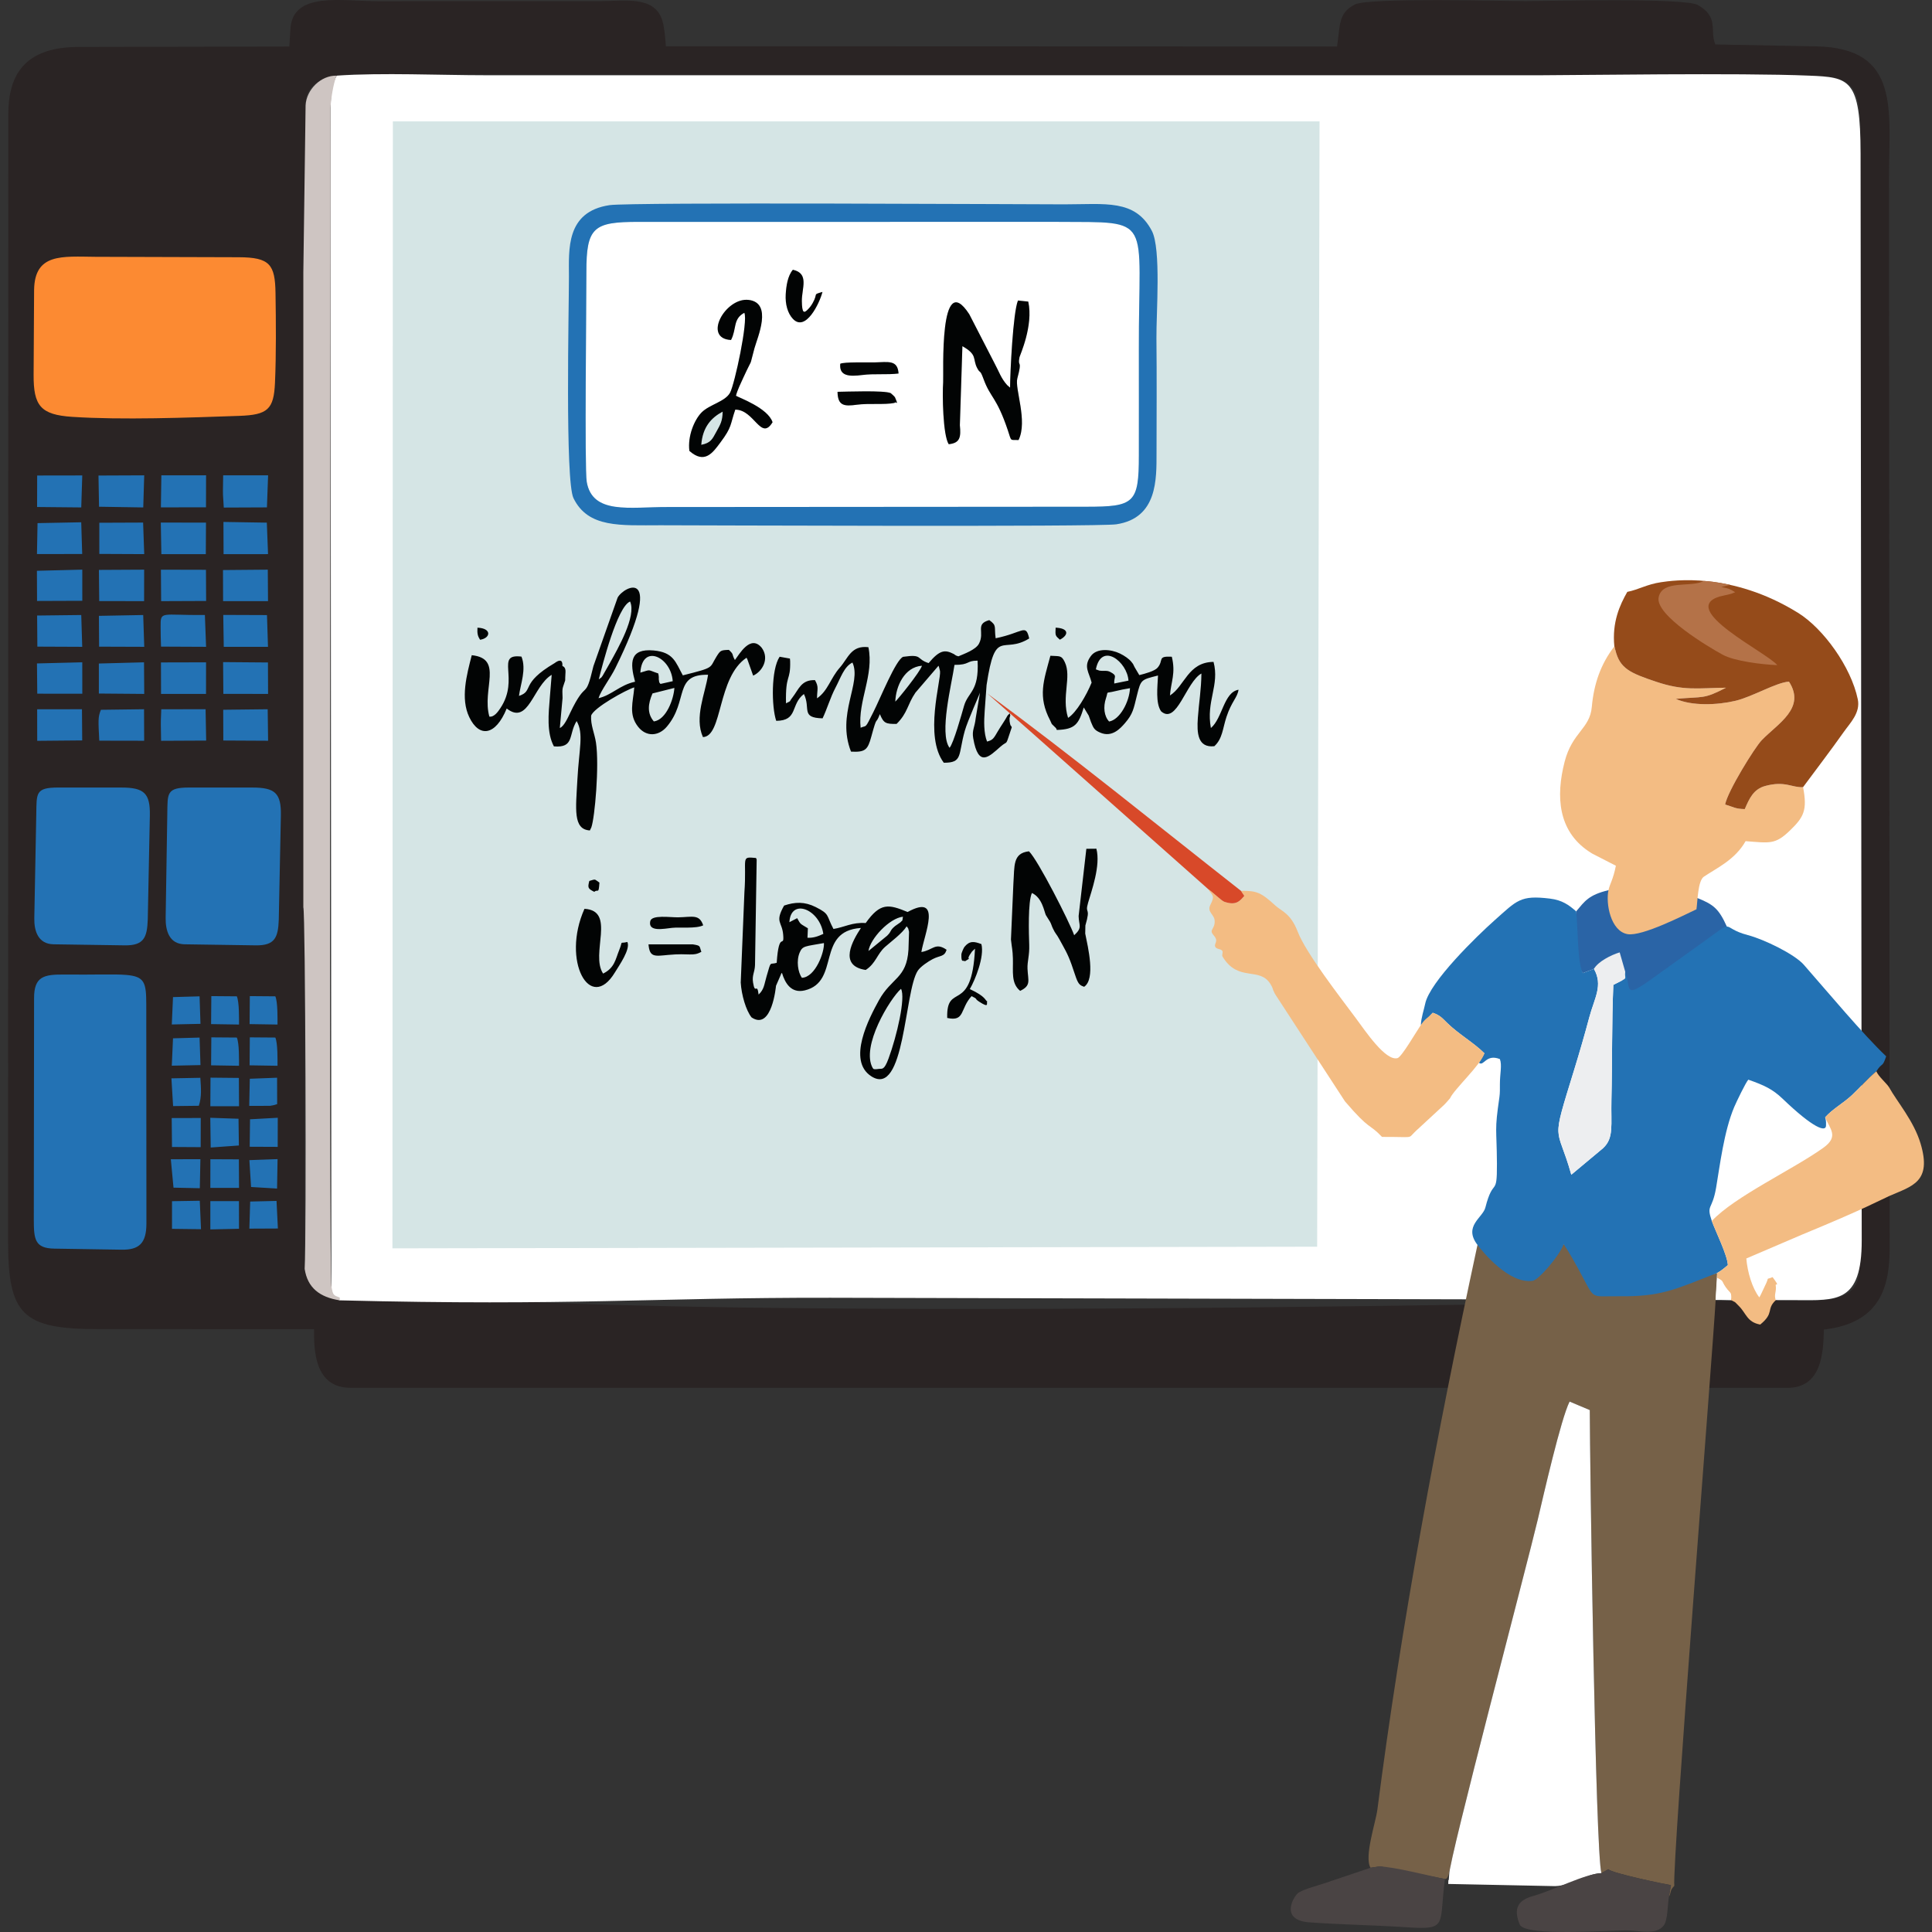
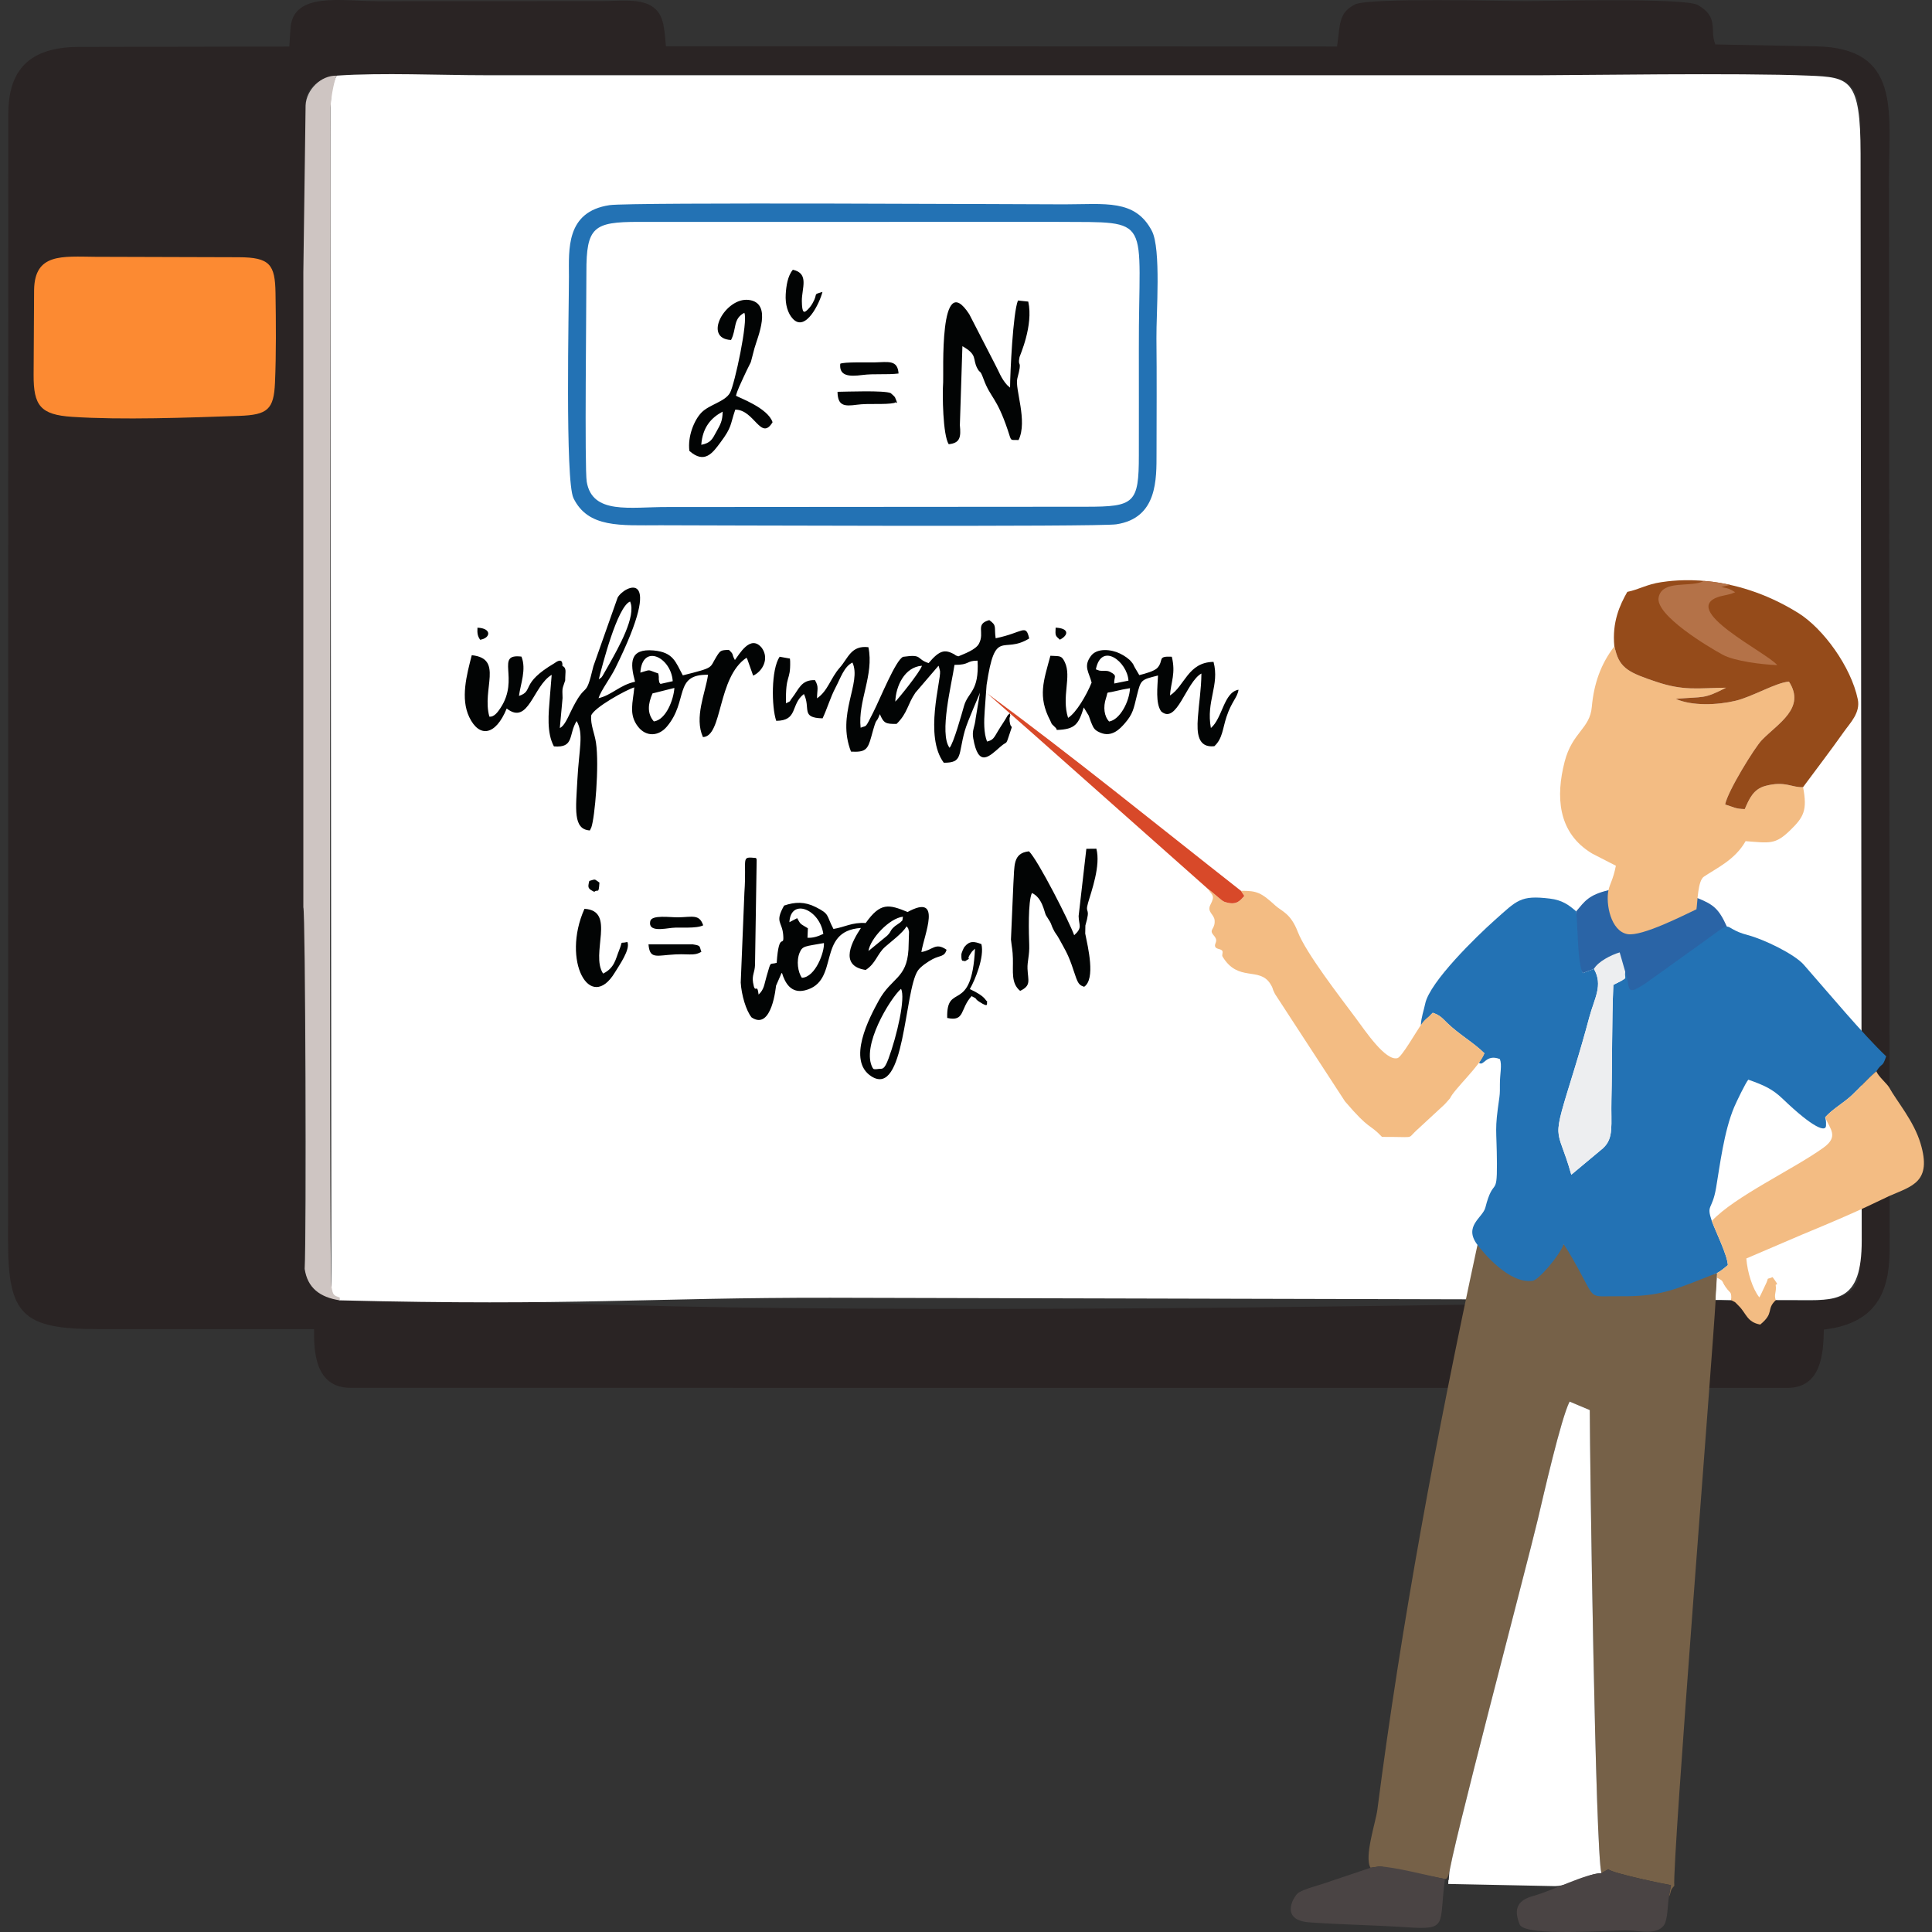
<svg xmlns="http://www.w3.org/2000/svg" xml:space="preserve" width="1600px" height="1600px" version="1.1" style="shape-rendering:geometricPrecision; text-rendering:geometricPrecision; image-rendering:optimizeQuality; fill-rule:evenodd; clip-rule:evenodd" viewBox="0 0 1600 1600">
  <rect x="0" y="0" width="1600" height="1600" fill="#333333" stroke="none" />
  <defs>
    <style type="text/css">
   
    .fil6 {fill:#020404}
    .fil2 {fill:#2372B4}
    .fil0 {fill:#2A2424}
    .fil8 {fill:#2A64A6}
    .fil14 {fill:#4A4444}
    .fil7 {fill:#766148}
    .fil10 {fill:#954B1A}
    .fil12 {fill:#B47248}
    .fil5 {fill:#CEC5C2}
    .fil4 {fill:#D5E5E5}
    .fil13 {fill:#D84929}
    .fil11 {fill:#EDEEF0}
    .fil9 {fill:#F3BC83}
    .fil1 {fill:#FC8A32}
    .fil3 {fill:white}
   
  </style>
  </defs>
  <g id="Layer_x0020_1">
    <g id="myCampusSquare-Interactive-Whiteboard-virtual-classroom">
      <g id="myCampusSquare-Interactive-whiteboard">
        <path class="fil0" d="M6.68 1027.46c-0.01,61.31 11.74,73.23 74.32,73.25l179.12 0.06c-0.27,17.6 0.47,48.55 30.1,48.55l1189.99 0.05c28.05,0 29.87,-28.13 30.23,-48.28 48.01,-5.47 54.52,-37.26 54.5,-67.99l-0.54 -886.27c-0.03,-55.18 9.86,-107.1 -60.25,-108.43l-83.57 -1.59c-4.98,-11.74 3.44,-22.51 -14.6,-32.69 -10.92,-6.17 -125.56,-3.18 -142.66,-3.18 -17.47,0 -129.77,-3.09 -141.26,2.77 -13.97,7.13 -12.1,17.07 -14.77,34.8l-555.82 -0.2c-1.39,-15.81 -1.68,-27.25 -12.29,-33.54 -10.6,-6.28 -28.42,-3.83 -41.54,-3.83l-184.57 0.07c-29.81,-0.03 -69.04,-7.96 -72.41,21.12l-1.08 16.41 -174.63 0.34c-45.9,0.09 -58.08,24.64 -58.08,55.8l-0.19 932.78zm245.64 23.36l0.77 -963.6c0.02,-27.48 34.01,-25.69 52.82,-25.67l1193.51 1.14c33.66,0.03 41.29,8.04 41.26,45.76l-0.77 942.09c-0.02,32.44 -37.99,26.2 -69.3,26.2 -117.55,0.01 -1218.33,28.02 -1218.29,-25.92z" />
        <path class="fil1" d="M79.17 212.68c-27.84,-0.25 -50.37,-3.11 -50.93,27.24l-0.4 70.39c-0.15,25.62 5.65,33.16 31.88,34.9 41.17,2.71 95.92,0.68 138.45,-0.8 23.51,-0.82 28.59,-5.37 29.56,-27.42 1.04,-23.6 0.81,-50.51 0.44,-74.27 -0.37,-23.7 -4.69,-29.61 -30.46,-29.69l-118.54 -0.35z" />
-         <path class="fil2" d="M121.14 831.88c-0.02,-18.23 -1.36,-23.23 -16.68,-24.49 -9.95,-0.82 -25.78,-0.06 -50.95,-0.31 -17.05,-0.18 -25.27,1.45 -25.29,19.43l-0.22 183.33c-0.02,16.64 0.89,23.96 17.05,24.22l55.55 0.88c14.53,0.23 20.67,-5.17 20.66,-21.82l-0.12 -181.24zm108.68 16.6c0,-4.63 0.26,-18.74 -1.81,-23.37l-21.12 -0.17 -0.18 23.18 23.11 0.36zm-31.88 0c0,-4.63 0.26,-18.74 -1.82,-23.37l-21.11 -0.17 -0.19 23.18 23.12 0.36zm-54.66 -22.73l-1.01 22.67 23.76 -0.51 -0.75 -22.79 -22 0.63zm86.54 56.88c0,-4.64 0.26,-18.75 -1.81,-23.38l-21.12 -0.16 -0.18 23.17 23.11 0.37zm-107.45 -121.02l1.73 -86.17c0.38,-18.6 -4.82,-23.23 -23.64,-23.23l-52.18 -0.01c-19.04,-0.01 -17.91,4.73 -18.23,21.83l-1.64 86.34c-0.2,10.44 3.01,21.47 16.05,21.66l58.77 0.87c15.88,0.23 18.59,-6.43 19.14,-21.29zm84.14 255.9l23.63 -0.11 -1.13 -22.85 -21.82 0.52 -0.68 22.44zm17.51 -123.65c-1.22,-0.75 3.08,1.89 0,0zm-0.34 21.94c4.29,-0.69 3.82,-0.85 5.85,-1.42l-0.06 -21.86 -22.59 0.86 -0.48 22.48 17.28 -0.06zm-15.76 67.22l21.53 1.29 0.42 -24.38 -23.34 0.84 1.39 22.25zm-9.98 -100.39c0,-4.64 0.26,-18.75 -1.82,-23.38l-21.11 -0.16 -0.19 23.17 23.12 0.37zm-54.66 -22.74l-1.01 22.67 23.76 -0.5 -0.75 -22.79 -22 0.62zm0.07 56.12l21.31 -0.25c2.5,-7.54 1.79,-14.74 1.25,-23.17l-23.94 0.45 1.38 22.97zm63.44 33.68l23.19 0.1 0.05 -24.1 -22.96 1.26 -0.28 22.74zm-64.35 67.99l24.02 0.29 -1.01 -23.56 -22.99 0.37 -0.02 22.9zm32.06 -67.36l23.33 -1.67 -0.3 -22.14 -23.38 -0.81 0.35 24.62zm-0.3 67.83l23.74 -0.52 -0.05 -22.89 -23.69 0 0 23.41zm-30.51 -34.58l21.79 0.46 0.49 -24.05 -24.5 0.07 2.22 23.52zm30.51 -67.42l23.76 0 -0.13 -23.45 -23.5 -0.23 -0.13 23.68zm0 67.61l23.76 0 -0.13 -23.63 -23.6 -0.11 -0.03 23.74zm-31.76 -33.88l23.75 0.14 0.06 -24.15 -24.05 0.06 0.24 23.95zm-111.75 -452.19l37.47 -0.14 -0.01 -25.8 -37.58 0.95 0.12 24.99zm154.25 115.57l37.09 0.19 -0.34 -26.08 -36.83 0.42 0.08 25.47zm-154.08 -38.78l37.3 0.04 -0.03 -26.03 -37.51 0.94 0.24 25.05zm51.02 -0.12l37.56 0.31 -0.17 -26.17 -37.4 1 0.01 24.86zm103.43 -38.7l36.63 0.01 -0.84 -26.28 -36.21 -0.14 0.42 26.41zm-0.16 -76.72l36.83 -0.04 -1.01 -26.07 -35.92 -0.58 0.1 26.69zm-154.21 76.57l37.16 0.16 -0.81 -26.34 -36.55 0.43 0.2 25.75zm51.13 0.03l37.39 0.13 -0.86 -26.34 -36.68 0.69 0.15 25.52zm102.69 -37.7l37.2 -0.01 -0.19 -26.06 -37.1 0.32 0.09 25.75zm-101.18 89.98c-2.58,6.09 -2.16,9.29 -1.36,25.56l37.17 0.07 -0.1 -26.09 -35.71 0.46zm-16.31 -155.29l-36.18 0.7 -0.48 25.61 37.46 -0.04 -0.8 -26.27zm-36.45 180.98l37.26 -0.33 -0.2 -25.82 -37.11 0.04 0.05 26.11zm102.63 -115.67l37.25 -0.15 -0.13 -25.81 -37.31 -0.09 0.19 26.05zm-51.27 -0.05l37.15 0.04 0.05 -26.06 -37.47 0.2 0.27 25.82zm51.23 115.7l37.33 -0.18 -0.48 -25.97 -36.71 0.06 -0.33 8.96 -0.03 3.66 0.22 13.47zm0.22 -154.58l36.82 0.02 0.14 -26.13 -37.42 -0.02 0.46 26.13zm51.34 115.72l37.04 0.04 -0.11 -26.04 -37.13 -0.3 0.2 26.3zm-154.25 -154.75l36.57 0.35 0.84 -26.49 -37.35 0.06 -0.06 26.08zm138.96 89.44c-36.81,0.38 -36.72,-3.93 -36.66,10.12 0.02,4.98 0.1,10.57 0.34,16.06l37.31 0.17 -0.99 -26.35zm-36.31 65.35l37.24 0.02 0.04 -26.18 -37.35 0.09 0.07 26.07zm-51.35 -155.02l36.62 0.59 0.79 -26.58 -37.87 0.16 0.46 25.83zm102.61 -13.34l0.05 3.66 0.64 10.37 35.74 -0.15 0.97 -26.53 -37.21 0 -0.19 12.65zm-66.11 26.46l-36.27 0.15 0.01 25.81 37.18 0.17 -0.92 -26.13zm14.72 -12.59l37.35 -0.05 0.07 -26.51 -37.03 0.04 -0.39 26.52zm97.63 341.43l1.73 -86.17c0.38,-18.6 -4.82,-23.23 -23.64,-23.23l-52.18 -0.01c-19.04,-0.01 -17.96,4.73 -18.23,21.83l-1.36 85.94c-0.17,10.45 2.74,21.87 15.78,22.06l58.76 0.87c15.88,0.23 18.6,-6.43 19.14,-21.29z" />
      </g>
      <g id="Interactive-whiteboard">
        <g>
          <path class="fil3" d="M1498.26 62.64c-57.26,-2.45 -195.72,-0.31 -222.15,-0.31 -291.2,0 -582.28,0 -873.49,0 -39.09,0 -85.61,-2.28 -123.78,0.32 -2.73,4.68 -5.17,13.83 -5.16,29.32l0.76 973.18c0,7.75 1.51,9.66 6.95,11.74 193.6,4.81 256.74,-2.36 406.3,-2.14l799.7 1.96c33.31,0.08 54.47,2.91 54.41,-49.56l-0.95 -899.83c-0.07,-62.21 -9.13,-63.25 -42.59,-64.68z" />
-           <polygon class="fil4" points="1092.8,100.54 325.35,100.52 325,1033.83 1090.81,1032.48 " />
          <path class="fil5" d="M253.09 87.22l-1.88 138.29 0 525.86c1.74,3.99 2.66,273.4 1.11,299.45 2.3,15.66 12.47,23.52 29.07,26.07l0 -2.28c-5.44,-2.08 -5.59,-1.83 -6.95,-9.46 -2.26,-12.57 -0.38,-854.94 -0.76,-973.18 -0.04,-12.88 4.58,-30.19 5.16,-29.32 -13.05,-0.37 -25.11,11.58 -25.75,24.57z" />
        </g>
        <g>
          <path class="fil3" d="M740.83 333.68c-8.1,1.69 -21.26,0.15 -31.25,1.51 -10.39,1.41 -15.8,1 -15.98,-10.71 6.7,-0.07 39.03,-1.35 44.06,1.1 0.18,0.09 3.25,2.84 3.51,3.42 3.48,8.06 0.52,2.78 -0.34,4.68zm3.32 -24.35c-9.61,1.19 -20.02,-0.04 -29.97,1.23 -10.84,1.39 -19.38,1.01 -18.32,-9.33 3.49,-1.61 22.1,-0.95 28.39,-1.11 11.53,-0.29 19.14,-2.25 19.9,9.21zm92.34 11.69c0.06,-11.97 2.4,-62.25 6.55,-72.15l8.52 0.89c4.41,19.84 -6.98,44.65 -7.23,45.94 -1.89,9.36 2.73,0.77 -1.82,17.7 -2.27,8.47 8.8,35.18 1.02,51 -7.46,-0.24 -5.65,1.54 -8.93,-8.2 -9.34,-27.69 -14.28,-26.57 -19.96,-42.01 -3.36,-9.14 -2.58,-4.04 -5.38,-9.36 -4.01,-7.61 0.57,-10.95 -12.24,-18.12l-2.1 65.42c0.97,9.79 0.25,14.8 -9.23,15.75 -4.87,-7.49 -5.36,-41.27 -4.61,-51.28 0.52,-6.94 -3.65,-95.25 21.62,-56.39l21.09 40.97c3.63,6.69 5.16,12.07 10.33,17.78l2.37 2.06zm-231.08 -39.45c-23.82,-1.17 -4.6,-35.57 14.66,-33.19 20.1,2.48 7.15,31.21 4.73,40.08 -4.97,18.25 -0.47,5.33 -9.05,23.95 -2.02,4.39 -5.16,10.8 -6.26,15.33 2.15,1.44 26.48,10.08 30.31,21.93 -9.67,15.95 -15.07,-10.48 -30.88,-10.42 -4.4,12.79 -2.53,14.1 -12.27,27.14 -6.34,8.48 -13.03,18.28 -25.73,7.03 -1.56,-12.12 4.03,-25.65 10.07,-31.82 6.46,-6.6 19.64,-8.95 23.64,-16.43 3.79,-7.07 15.07,-59.32 11.79,-66.12 -9.64,5.1 -6.23,13.41 -11.01,22.52zm75.72 -39.82c-2.31,9.21 -13.97,33.59 -24.53,22.26 -4.26,-4.58 -6.39,-11.96 -5.9,-20.35 0.4,-6.66 1.56,-15.15 5.92,-20.27 13.81,3.03 7.31,15.4 7.44,25.91 0.13,10.44 1.83,10.14 4.96,6.99 1.79,-1.8 2.98,-3.5 3.98,-5.27 4.82,-8.51 -0.42,-6.73 8.13,-9.27zm-195.22 157.25c4.67,27.41 35.96,20.79 66.55,20.9l347.21 -0.24c39.67,0 43.5,-2.84 43.48,-42.58 -0.01,-29.24 0.08,-58.48 0,-87.72 -0.33,-111.43 12.89,-105.09 -67.24,-105.62l-347.2 0.01c-37.01,0.02 -43.18,4.19 -43.08,41.65 0.05,24.21 -1.61,162.55 0.28,173.6z" />
          <path class="fil2" d="M485.91 399c-1.89,-11.05 -0.23,-149.39 -0.28,-173.6 -0.1,-37.46 6.07,-41.63 43.08,-41.65l347.2 -0.01c80.13,0.53 66.91,-5.81 67.24,105.62 0.08,29.24 -0.01,58.48 0,87.72 0.02,39.74 -3.81,42.58 -43.48,42.58l-347.21 0.24c-30.59,-0.11 -61.88,6.51 -66.55,-20.9zm18.92 -229.11c-36.52,5.41 -33.66,37.15 -33.66,59.17 0,26.48 -3.26,169.11 3.76,183.48 12.15,24.89 38.89,22.46 72.05,22.46 24.87,0.01 362.51,1.46 377.49,-0.79 34.29,-5.14 33.28,-37.68 33.32,-58.96 0.04,-31.63 0.26,-63.41 -0.08,-95.03 -0.22,-20.67 4.03,-74.14 -3.81,-89.06 -13.89,-26.42 -38.59,-21.93 -72.51,-21.93 -27.34,0 -359.14,-1.92 -376.56,0.66z" />
          <path class="fil6" d="M740.83 333.68c0.86,-1.9 3.82,3.38 0.34,-4.68 -0.26,-0.58 -3.33,-3.33 -3.51,-3.42 -5.03,-2.45 -37.36,-1.17 -44.06,-1.1 0.18,11.71 5.59,12.12 15.98,10.71 9.99,-1.36 23.15,0.18 31.25,-1.51zm-160.07 34.7c1.12,-14.75 8.29,-22.44 17.71,-27.49 -0.12,7.84 -1.83,10.55 -5.23,16.7 -3.35,6.06 -4.48,9.2 -12.48,10.79zm24.65 -86.81c4.78,-9.11 1.37,-17.42 11.01,-22.52 3.28,6.8 -8,59.05 -11.79,66.12 -4,7.48 -17.18,9.83 -23.64,16.43 -6.04,6.17 -11.63,19.7 -10.07,31.82 12.7,11.25 19.39,1.45 25.73,-7.03 9.74,-13.04 7.87,-14.35 12.27,-27.14 15.81,-0.06 21.21,26.37 30.88,10.42 -3.83,-11.85 -28.16,-20.49 -30.31,-21.93 1.1,-4.53 4.24,-10.94 6.26,-15.33 8.58,-18.62 4.08,-5.7 9.05,-23.95 2.42,-8.87 15.37,-37.6 -4.73,-40.08 -19.26,-2.38 -38.48,32.02 -14.66,33.19zm75.72 -39.82c-8.55,2.54 -3.31,0.76 -8.13,9.27 -1,1.77 -2.19,3.47 -3.98,5.27 -3.13,3.15 -4.83,3.45 -4.96,-6.99 -0.13,-10.51 6.37,-22.88 -7.44,-25.91 -4.36,5.12 -5.52,13.61 -5.92,20.27 -0.49,8.39 1.64,15.77 5.9,20.35 10.56,11.33 22.22,-13.05 24.53,-22.26zm155.36 79.27l-2.37 -2.06c-5.17,-5.71 -6.7,-11.09 -10.33,-17.78l-21.09 -40.97c-25.27,-38.86 -21.1,49.45 -21.62,56.39 -0.75,10.01 -0.26,43.79 4.61,51.28 9.48,-0.95 10.2,-5.96 9.23,-15.75l2.1 -65.42c12.81,7.17 8.23,10.51 12.24,18.12 2.8,5.32 2.02,0.22 5.38,9.36 5.68,15.44 10.62,14.32 19.96,42.01 3.28,9.74 1.47,7.96 8.93,8.2 7.78,-15.82 -3.29,-42.53 -1.02,-51 4.55,-16.93 -0.07,-8.34 1.82,-17.7 0.25,-1.29 11.64,-26.1 7.23,-45.94l-8.52 -0.89c-4.15,9.9 -6.49,60.18 -6.55,72.15zm-140.63 -19.79c-1.06,10.34 7.48,10.72 18.32,9.33 9.95,-1.27 20.36,-0.04 29.97,-1.23 -0.76,-11.46 -8.37,-9.5 -19.9,-9.21 -6.29,0.16 -24.9,-0.5 -28.39,1.11z" />
          <path class="fil6" d="M722.81 884.61c-10.23,-17.81 14.48,-57.88 23.36,-65.71 4,7.32 -3.49,39.22 -10.29,57.66 -3.74,10.16 -5.39,8.27 -7.95,8.64 -5.66,0.83 -4.47,-0.42 -5.12,-0.59zm154.93 -354.85c7.3,-3.75 7.81,-9.43 -3.51,-9.97 -0.39,6.91 -0.18,6.62 3.51,9.97zm-480.17 0.06c8.78,-1.29 9.96,-9.52 -2.16,-10 -0.29,5.02 0.27,7.05 2.16,10zm94.59 208.77c3.1,-2.74 3.61,2.57 4.26,-7.67 -4.4,-2.79 -2.47,-3.17 -8.38,-1.37 -1.5,5.78 -1.08,6.41 4.12,9.04zm44.9 43.49c0.9,10.85 5.04,9.82 16.29,8.75 17.68,-1.7 20.33,1.49 27.5,-2.59 -1.86,-4.79 -0.17,-5.05 -7.05,-6.15l-36.74 -0.01zm19.63 -13.68c6.44,-0.69 19.82,0.86 25.67,-2.09 -3.26,-9.53 -8.99,-6.82 -20.75,-6.62 -6.59,0.11 -21.93,-2.31 -23.11,3.21 -1.94,9.15 11.27,6.23 18.19,5.5zm247.95 56.55c5.92,2.87 1.79,1.69 6.42,4.7 8.91,5.81 5.47,0.66 6.58,-0.3 -2.04,-0.93 -0.71,-3.81 -14.48,-10.24 4.41,-7.5 12.25,-26.9 9.59,-37.24 -5.94,-2.29 -9.79,-2.94 -14.04,2.32 -0.62,0.77 -2.51,4.92 -2.54,6.28 -0.2,7.53 1.6,4.39 2.99,5.61 7.73,-4.94 -1.25,1.67 5.81,-8.07l2.48 -2.35c-2.67,55.38 -23.85,26.91 -23.01,57.36 14.89,3.31 10.48,-7.62 20.2,-18.07zm-320.61 -72.3c-19.29,43.09 4.76,86.48 25.2,52.69 3.62,-5.98 13.03,-19.2 10.34,-25.23 -7.17,1.74 -3.26,-1.95 -6.8,6.77 -3.03,7.48 -3.76,14.71 -13.3,19.4 -10.84,-16.26 11.04,-52.17 -15.44,-53.63zm413.81 64.57c9.62,-6.5 3.14,-32.84 0.9,-44.09l0.13 -6.69c4.77,-16.29 -0.68,-8.69 2.23,-18.8 2.72,-9.45 10.59,-30.86 6.86,-44.78l-8.29 0.08 -6.4 55.69c0.16,7.95 3.46,9.41 -3.68,15.9 -3.82,-10.86 -29.94,-62.24 -37.43,-69.51 -13.67,1.52 -11.87,12.15 -12.91,26.59l-2.02 46.45c0.73,6.89 1.41,8.51 1.61,15.79 0.29,10.83 -1.67,20.45 6.01,26.75 9.32,-4.47 6.51,-8.42 6.09,-18.35 -0.26,-6.04 1.73,-11.06 1.42,-19.81 -0.32,-8.94 -1.16,-35.86 2.24,-42.9 8.55,3.87 10.18,15.5 11.53,18.29l3.53 5.65c1.13,2.14 1.15,2.97 2.18,5.17 2.39,5.12 2.89,4.39 5.45,9.14 4.25,7.89 6.68,11.39 10.11,20.95 4.76,13.24 4.5,16.65 10.44,18.48zm20.69 -219.69c-4.09,-4.32 -5.12,-11.9 -2.57,-19.43 2.16,-6.36 -1.01,-3.53 7.36,-5.65 4.2,-1.06 8.05,-1.77 12.5,-2.52 -0.54,11.3 -8.38,26.11 -17.29,27.6zm-10.98 -43.2c4.62,-23.09 26.08,-6.2 27,9.34l-11.78 2.38c-0.42,-5.68 3.09,-6.23 -3.28,-9.55 -3.12,-1.62 -4.68,-0.47 -9.13,-1.16l-2.81 -1.01zm-37.82 42.35l1.31 2.9 3.55 3.49 0.63 1.44c15.29,-0.46 18.02,-4.81 22.31,-18.64l4.09 6.77c0.36,0.82 1.51,4.42 1.92,5.4 2.06,5.02 2.75,6.62 7.74,8.74 9.62,4.09 16.41,-3.37 20.25,-7.78 6.8,-7.82 7.27,-11.98 9.96,-22.81 3.39,-13.65 3.42,-13.16 17.52,-16.77 -0.41,9.44 -2.15,22.87 2.56,29.66 13.01,11.49 20.66,-24.31 33.39,-31.3 -0.15,13.53 -2.03,23.7 -2.96,36.77 -0.89,12.59 -0.13,24.9 13.65,23.43 6.8,-6.19 6.88,-14.61 10.05,-24.24 4.26,-12.92 9.02,-15.9 10,-22.53 -12.28,2.02 -13.24,23.58 -22.89,31.7 -4.15,-22.27 7.36,-35.36 2.19,-54.76 -21.25,0.19 -23.88,20.15 -36.09,27.8 0.82,-11.37 4.91,-18.25 1.53,-32.09 -12.35,-0.63 -6.42,2.78 -11.75,9.06 -2.43,2.87 -10.56,5.04 -15.17,6.18l-3.82 -6.47c-1.4,-2.49 -0.45,-1.72 -2.79,-4.6 -1.93,-2.38 -5.6,-4.96 -9.47,-6.84 -7.22,-3.5 -19.2,-4.8 -24.14,2.27 -6.28,8.59 -1.38,13.26 0.73,21.84 -4.13,10.24 -12.79,25.11 -19.5,29.2 -5.62,-17.84 3.15,-33.97 -2.73,-46.2 -2.78,-5.78 -4.1,-4.7 -11.9,-5.23 -5.57,20.69 -10.67,33.62 -0.17,53.61zm-128.28 -15.63c0.38,-12.58 7.56,-28.68 22.08,-29.71 -1.58,5.16 -19.79,27.68 -22.08,29.71zm96.46 21.24c-0.24,-0.41 -0.68,-1.47 -0.74,-1.23 -0.06,0.25 -0.53,-1.01 -0.6,-1.34 -0.53,-2.47 -0.5,-2.34 -0.52,-4.99l0.64 -2.36 -0.54 -1.6 -1.71 1.8c-2.54,4.65 -5.14,8.08 -7.95,12.84 -3.59,6.12 -4.13,7.43 -9.06,8.72 -2.78,-7.13 -2.59,-16.67 -1.94,-25.55l1.55 -21.26c7.27,-48.28 13.34,-24.97 35.3,-38.57 -2.9,-12.54 -4.72,-4.93 -27.78,-0.16 -1.39,-9.78 1.26,-10.38 -5.3,-15.04 -12.01,3.37 -3.45,9.9 -8.53,19.53 -2.65,5.02 -12.28,8.41 -17.05,10.47 -3,-0.86 -2.49,-1.25 -3.87,-1.96 -7.19,-3.69 -11.53,-3.48 -20.77,7.56 -10.7,-3.43 -4.47,-7.61 -21.1,-5.21 -6.09,2.51 -18.65,33.86 -24.7,45.88 -7.25,14.38 -5.14,10.54 -10.5,12.85 -2.42,-22.15 11.25,-43.63 6.43,-66.69 -14.38,-1.72 -16.76,9.11 -23.7,16.94 -7.73,8.73 -9.76,19.2 -18.84,25.39 0.02,-7.6 1.71,-9.26 -1.73,-15.06 -11.42,-0.37 -13.37,7.62 -18.66,14.41 -3.56,4.56 -0.09,2.01 -5.31,4.8 -0.52,-24.89 3.84,-17.68 3.44,-34.9 -0.02,-0.82 -0.13,-1.07 -0.18,-2.16l-8.53 -1.52c-7.12,10.56 -6.77,41.44 -2.83,53.09 18.39,-0.18 11.57,-13.52 22.93,-22.22 5.87,11.94 -2.98,19.7 15.46,20.15 3.59,-7.42 6.46,-17.37 10.68,-25.37 4.33,-8.18 7.08,-17.45 14.06,-20.84 7.83,16.93 -13.45,42.66 -1.19,73.78 11.79,0.61 13.84,-1.49 16.79,-12.36 5.28,-19.47 3.27,-8.63 7.1,-18.7 3.18,7.56 4.8,8.21 13.85,8.11 9.26,-9.14 8.82,-15.92 15.61,-25.89l19.11 -22.29c0.25,0.48 0.44,1.14 0.53,1.51l0.74 2.96c0.9,7.82 -13.3,53.96 3.12,75.86 15.85,0.04 11.73,-6.31 17.37,-26.4 2.35,-8.38 12.41,-30.56 12.6,-31.75l-3.52 21.02c-0.92,8.35 -3.26,10.09 -2.08,16.89 4.25,24.6 13.12,15.22 22.44,7.03 7.05,-6.2 3.54,1.25 9.48,-16.17zm-47.44 -51.67c12.84,0.07 9.61,-3.53 19.12,-3.5 1.34,25.73 -7.8,25.63 -11.21,37.44 -1.83,6.33 -8.69,31.14 -12.01,34.74 -8.76,-11.85 1.82,-52.94 4.1,-68.68zm-231.98 19.1c-0.52,9.22 -6.77,26.39 -16.99,27.74 -5.73,-6.6 -4.88,-14.57 -1.13,-23.19l18.12 -4.55zm-99.23 -20.54c-28.97,17.09 -16.76,22.94 -29.46,27.15 1.2,-9.73 6.31,-21.95 2.05,-32.56 -22.29,-2.73 -1.13,18.14 -17.4,42.6 -1.78,2.67 -5.09,7.7 -9.18,7.1 -6.4,-22.89 11.98,-48.15 -14.58,-50.86 -4.2,16.35 -9.47,35.8 -2.07,51.28 8.25,17.24 21.79,15.5 31.01,-7.13 18.17,14.21 21.76,-18.68 37.25,-27.9l-1.47 18c-1.18,14.26 -2.81,29.95 3.32,41.26 17.17,1.45 11.86,-9.8 18.81,-20.98 6.06,10.46 1.98,23.07 0.63,48.49 -1.27,24.04 -3.84,41.26 10.33,42.11l1.22 -2.53c2.89,-7.99 6.68,-51.27 3.85,-70.14 -1.16,-7.78 -4.55,-14.64 -4.02,-22.36 1.89,-6.52 29.24,-21.59 35.74,-23.45 -1,12.23 -4.98,22.42 3.26,32.74 6.7,8.38 16.9,7.85 23.76,-0.29 18.02,-21.37 5.34,-43.45 34.08,-42.9 -2.35,15.66 -11.55,35.21 -4.25,51.61 16.46,-0.47 11.7,-49.41 36.11,-65.72 0.29,0.43 0.56,1.05 0.71,1.39l4.77 13.45c7.63,-3.44 13.64,-13.97 7.17,-22.98 -9.43,-11.65 -18.84,5.66 -22.28,10.05 -3.04,-5.42 -0.39,-4.11 -4.99,-8.41 -6.83,0.23 -7.05,0.44 -10.34,5.69 -5.98,9.52 -0.92,8.67 -27.8,15.41 -5.99,-10.88 -7.65,-19.17 -24.28,-20.62 -19.83,-1.73 -19.58,10.18 -15.29,25.89 -12.67,2.72 -19.26,11.11 -30.25,13.64 2,-6.44 9.83,-16.61 13.84,-24.72 42.51,-85.96 6.81,-68.03 1.95,-58.48l-20 56.61c-7.27,30.47 -5.11,8.99 -19.45,39.11 -1.46,3.06 -4.94,11 -8.39,12.14l2.27 -24.79c-0.35,-9.3 -0.17,-7.17 2.18,-14.6l0.03 -2.01c0,-4.82 1.37,-8.24 -2.39,-10.02 -0.02,-0.03 1.15,-7.93 -6.45,-2.27zm36.62 13.43c2.86,-11.37 15.29,-60.18 25.93,-64.46 5.48,12.02 -10.22,39.15 -16.68,50.84l-6.08 10.67c-1.86,2.52 -0.28,0.68 -3.17,2.95zm61.25 1.52l-10.15 2.27c-1.45,-1.9 -0.83,-0.55 -1.41,-3.93 -0.06,-0.36 0.29,-1.69 -0.41,-4.74 -9.72,-3.27 -5.51,-3.36 -14.85,-0.69 1.57,-24.47 25.47,-12.88 26.82,7.09zm106.98 245.64c-3.28,-4.47 -4.82,-14.12 -1.79,-21.06 2.4,-5.5 4.41,-4.88 20.02,-7.71 0.53,7.42 -7.03,28.28 -18.23,28.77zm55.11 -22.18c1.51,-10.36 17.38,-27.15 28.56,-28.43 -0.92,4.57 0.56,1.81 -2.24,4.8 -0.13,0.14 -3.71,2.49 -4.29,2.97 -4.8,4.04 -2.37,3.8 -6.56,7.98l-15.47 12.68zm-65.48 -23.86c1.15,-20.34 25.11,-10.85 28.1,9.67 -3.95,1.85 -7.94,3.45 -13.12,3.23l0.33 -7.87c-6.58,-4.07 -5.83,-2.86 -8.87,-8.37l-6.44 3.34zm-25.49 59.93c-1.29,-10.68 -2.87,0.94 -4.61,-9.99 -0.97,-6.14 1.41,-8.32 1.63,-14.49l1.37 -87.1c-0.07,-0.86 -0.36,-1.06 -0.63,-1.54 -13.04,-1.25 -7.45,-0.5 -9.52,28.43l-3.05 74.75c0.61,10.23 4.34,23.07 8.97,28.84 16.9,11.37 20.23,-26.13 20.24,-26.16l4.03 -9.25c0.15,-0.85 0.54,-1.03 0.9,-1.48 2.55,8.51 7.64,17.25 18.94,14.52 29.74,-7.2 8.88,-49.16 46.46,-51.69 -6.66,10.16 -19.09,31.3 3.95,34.78 8.46,-5.46 9.38,-13.18 16.07,-19.12 4.68,-4.17 14.38,-11.29 17.84,-17.04 1.74,2.54 0.99,0.57 1.98,4.55l-0.46 14.74c-1.47,24.15 -14.07,23.09 -24.49,42 -7.97,14.46 -26.72,49.89 -6.22,62.98 27.82,17.76 27.16,-70.34 38.42,-87.49 2.26,-3.44 8.66,-7.69 12.28,-9.58 6.39,-3.33 9.69,-1.72 11.59,-7.75 -9.38,-6.55 -11.37,0.4 -20.9,1.85 2.2,-14.19 17.85,-49.15 -11.39,-33.14 -15.76,-6.49 -22.54,-8.01 -34.72,9.14 -11.23,-0.75 -17.52,3.45 -26.69,4.91 -6.17,-11.51 -2.73,-12.14 -14.76,-18.17 -9.12,-4.56 -17.08,-4.29 -26.12,-1.21 -7.95,14.14 -1.63,13.04 -0.75,24.26 0.94,11.92 -3.49,-4.48 -5.39,23.17 -6.23,1.87 -4.36,-2.46 -8.35,11.08 -2.09,7.08 -1.95,10.77 -6.62,15.2z" />
        </g>
      </g>
      <g id="Tutor-Management-System">
        <path class="fil7" d="M1382.11 1570.89c2.53,-5.13 0.43,-4.72 4.48,-9.14 -1.93,-18.15 32.04,-444.38 34.24,-485.38l1.19 -22.13c-21.38,8.35 -125.23,-21.19 -127.06,-23.91 -6.02,5.39 -9.06,9.23 -14.05,14.86 -14.24,16.05 -11.18,16.66 -28.17,7.85 -8.03,-4.17 -25.48,-23.28 -29.15,-22.07 -33.83,157.14 -63,313.31 -82.91,467.71 -1.36,10.54 -11.15,39.18 -5.66,48.12l7.28 -1.1c1.57,0.04 5.26,0.83 7.05,1.18l47.32 9.22c1.83,0.36 3.15,-2.93 4.01,-7.69 6.17,-34.24 64.7,-255.48 72.73,-289.53 4.76,-20.2 19.26,-83.9 26.46,-98.15l16.72 7.04c0.08,42.82 4.67,367.57 9.65,383.47l5.68 -3.21c3.02,3.37 48.07,12.61 51.89,13.2l-1.7 9.66z" />
        <path class="fil8" d="M1332.06 737.21c-16.53,3.98 -19.56,9.07 -26.75,17.54 -4.02,28.41 -0.61,42.41 5.52,51.13l9.2 -3.5 19.42 -11.07 4.13 20.53c0,0 -0.33,6.83 4.43,8.97 4.76,2.14 24.99,-0.24 27.84,-2.14 2.86,-1.9 59.96,-43.78 59.96,-43.78l-5.7 -7.54c-6.57,-14.52 -10.83,-18.22 -24.28,-23.59l-73.77 -6.55z" />
        <path class="fil2" d="M1176.71 848.83c8.33,-3.65 0.66,2.34 6.17,-5.74 2.32,-3.42 1.94,-2.53 3.69,-4.36 6.12,2.14 7.62,4.23 12.13,8.62 9.28,9.06 22.36,16.56 30.63,24.95l-4.5 7.86c4.08,3.33 5.64,-7.66 17.3,-3.08 1.94,4.99 0.01,12.01 0.02,20.78 0,3.61 0.11,7.26 -0.41,10.82 -4.19,28.77 -2.24,24.49 -2.04,55.01 0.19,28.49 -3.02,10.57 -9.59,36.39 -2.14,8.4 -18.42,15.34 -6.52,30.89 4.46,5.84 26.15,32.69 45.82,29.71 4.85,-0.73 22.25,-20.86 25.55,-30.35 4.8,7.13 10.73,17.75 16.05,27.82 9.8,18.53 7,15.08 29.75,15.36 34.86,0.43 45.97,-5.48 81.26,-19.27 3.15,-1.59 6.06,-4.18 8.94,-6.51 -0.49,-8.54 -10.13,-27.81 -13.32,-36.55 -4.72,-14.05 0.29,-8.4 3.56,-27.52 3.1,-18.16 6.51,-46.82 15.01,-66.88 1.76,-4.16 9.56,-20.37 11.67,-22.64 13.3,4.66 20.09,7.89 28.23,15.62 25.84,24.84 36.19,28.08 36.12,22.3 -0.01,-1.4 0.27,-3.53 -0.7,-6.77 5.98,-6.8 15.32,-11.89 22.17,-18.34 7.24,-6.82 12.51,-13.26 20.27,-19.77 4.9,-7.83 4.82,-2.51 8.08,-12.38 -18.66,-17.65 -48.46,-53.31 -68.21,-75.84 -7.73,-8.81 -33,-21.06 -46.36,-24.55 -24.62,-6.44 -7.93,-15.06 -40.19,8.04l-44.61 31.95c-15.27,10.05 -12.93,5.67 -15.61,-5.99l-1.13 -3.72c-0.91,7.44 3.77,3.92 -9.84,10.96 -1.36,31.34 -0.82,63.54 -1.58,95.02 -0.51,21.26 2.28,31.82 -7.09,40.35l-26.15 21.83c-11.99,-42.86 -17.29,-22.95 2.54,-87.4 3.99,-12.97 8.67,-29.03 12.25,-42.55 4.33,-16.38 11.75,-26.79 3.96,-40.52l-9.2 3.5c-4.49,-7.92 -4.02,-38.06 -5.52,-51.13 -6.02,-5.24 -11.44,-9.34 -21.89,-10.59 -24.4,-2.92 -26.96,1.35 -45.86,18.16 -14.2,12.64 -53.58,50.77 -57.29,68.98 -1.01,4.96 -3.38,11.59 -3.56,17.53z" />
        <path class="fil3" d="M1200.15 1552.44c-0.54,10.04 -0.59,-0.41 -0.79,7.77l88.44 1.8c13.76,-0.35 25.68,-10.24 38.44,-10.77 -4.98,-15.9 -9.57,-340.65 -9.65,-383.47l-16.72 -7.04c-7.2,14.25 -21.7,77.95 -26.46,98.15 -8.51,36.07 -73.66,282.13 -73.26,293.56z" />
        <path class="fil9" d="M1347.72 773.59c11.99,2.24 47.37,-15.98 57.22,-20.57 0.92,-6.39 1.08,-23.56 6.12,-26.98 10.58,-7.16 25.81,-13.92 34.57,-29.43 19.98,1.5 24.45,3.09 36.88,-8.97 11.25,-10.92 14.4,-16.57 10.72,-35.78 -8.95,0.67 -14.78,-5.45 -31.33,-0.96 -9.76,2.64 -13.2,10.44 -16.95,19.16 -8.1,-0.21 -8.94,-1.63 -16.27,-3.81 1.98,-10.8 24.43,-47.17 30.33,-53.28 13.49,-13.96 36.69,-26.5 22.55,-48.45 -10.35,0.53 -30.18,12.48 -44.25,15.84 -15.02,3.59 -36.17,4.44 -49.53,-1.59 23.62,-2.09 22.81,0.47 41.65,-9.24 -23.43,0.29 -34.91,2.77 -57.71,-4.88 -21.83,-7.32 -30.22,-10.96 -33.93,-26.28 -0.09,-0.37 -0.35,-0.72 -0.42,-1.52 -0.07,-0.79 -0.19,-1.05 -0.44,-1.51 -11.15,14.43 -16.95,30.79 -18.67,50.14 -1.62,18.22 -16.17,20.76 -22.51,45.36 -7.43,28.89 -5.28,57.06 19.67,74.02 0.44,0.3 1.75,1.15 2.22,1.45 0.36,0.22 0.82,0.49 1.18,0.71l19.39 9.95c-2.37,11.83 -5.02,14.89 -6.16,20.29 -2.35,11.18 1.84,33.75 15.67,36.33z" />
        <path class="fil10" d="M1347.66 490.16c-6.22,10.92 -12.73,25.09 -10.73,45.18 0.25,0.46 0.37,0.72 0.44,1.51 0.07,0.8 0.33,1.15 0.42,1.52 3.71,15.32 12.1,18.96 33.93,26.28 22.8,7.65 34.28,5.17 57.71,4.88 -18.84,9.71 -18.03,7.15 -41.65,9.24 13.36,6.03 34.51,5.18 49.53,1.59 14.07,-3.36 33.9,-15.31 44.25,-15.84 14.14,21.95 -9.06,34.49 -22.55,48.45 -5.9,6.11 -28.35,42.48 -30.33,53.28 7.33,2.18 8.17,3.6 16.27,3.81 3.75,-8.72 7.19,-16.52 16.95,-19.16 16.55,-4.49 22.38,1.63 31.33,0.96 11.37,-15.39 22.46,-29.79 33.78,-45.8 5.23,-7.4 13.86,-15.8 11.53,-26.95 -5.55,-26.72 -28.42,-58.54 -49.48,-71.59 -55.33,-34.29 -103.88,-26.76 -113.35,-25.38 -11.91,1.74 -18.56,6.14 -28.05,8.02z" />
        <path class="fil9" d="M1200.88 909.53c3.05,-7.14 25.86,-28.07 28.45,-37.23 -8.27,-8.39 -21.35,-15.89 -30.63,-24.95 -4.51,-4.39 -6.01,-6.48 -12.13,-8.62 -4.81,5.02 -5.93,4.32 -9.86,10.1 -4.2,6.17 -15.9,26.54 -19.38,27.47 -9.92,2.65 -26.7,-22.63 -34.66,-33.32 -12.97,-17.43 -41.15,-53.74 -47.88,-71.22 -5.99,-15.57 -13.26,-16.94 -18.57,-21.8 -11.69,-10.68 -15.2,-12.37 -28.52,-12.22 0.14,0.19 2.16,3.46 2.78,4.2 -3.79,4.23 -6.66,8.24 -16.53,4.87 -2.46,-0.83 -9.45,-7.92 -13.3,-10.4 3.01,5.18 5.97,4.78 1.81,12.79 -3.22,6.2 3.13,7.82 3.45,13.17 0.46,7.55 -5.21,7.19 -0.74,12.3 4.4,5.05 0.1,6.32 1.21,9.36 0.8,2.16 5.08,1.73 5.92,3.5 0.7,1.47 -0.6,3.4 0.14,4.63 12.88,21.5 30.44,8.16 39.58,22.6 2.8,4.42 1.25,3.37 3.49,7.63 0.21,0.4 0.47,0.86 0.69,1.24l57.67 88.5c21.15,24.71 19.49,17.68 30.67,29.41 26.88,-0.12 21.25,1.65 26.86,-3.77l1.81 -1.8c0.3,-0.26 0.71,-0.63 1.02,-0.89l21.83 -20.19c0.37,-0.4 1.48,-1.58 1.85,-1.98 0.3,-0.33 0.7,-0.79 0.97,-1.09 0.28,-0.31 0.76,-0.87 0.99,-1.13 0.23,-0.27 0.71,-0.74 1.01,-1.16z" />
        <path class="fil9" d="M1510.02 950.54c-24.87,17.85 -73.79,40.54 -92.38,60.64 3.19,8.74 12.83,28.01 13.32,36.55 -2.88,2.33 -5.79,4.92 -8.94,6.51l0.15 4.2c5.74,2.7 3.12,2.32 7.12,7.9 3.65,5.09 4.84,3.32 4.27,10.36 4.83,2.65 1.71,0.14 6.4,4.77 6.3,6.22 6.77,13.45 17.77,15.48 12.04,-9.84 4.7,-12.47 12.88,-20.21 -1.73,-4.75 0.8,-6.88 -0.05,-12.41 -0.27,-1.77 4.08,2.22 -2.58,-6.66 -6.62,2.85 -1.81,-1.6 -6.48,7.57 -1.68,3.31 -2.85,6.44 -4.48,9.21 -5.84,-7.41 -9.87,-20.92 -10.79,-32.23l45.74 -19.59c53.88,-22.24 65.8,-29.16 72.94,-32.28 18.54,-8.11 35.23,-11.41 25.59,-43.43 -5.64,-18.73 -19.42,-34.51 -25.97,-46.33 -1.69,-3.05 -9.34,-9.5 -10.56,-13.41 -7.76,6.51 -13.03,12.95 -20.27,19.77 -6.85,6.45 -16.19,11.54 -22.17,18.34 3.78,9.58 11.72,15.75 -1.51,25.25z" />
        <path class="fil11" d="M1320.03 802.38c7.79,13.73 0.37,24.14 -3.96,40.52 -3.58,13.52 -8.26,29.58 -12.25,42.55 -19.83,64.45 -14.53,44.54 -2.54,87.4l26.15 -21.83c9.37,-8.53 6.58,-19.09 7.09,-40.35 0.76,-31.48 0.22,-63.68 1.58,-95.02 13.61,-7.04 8.93,-3.52 9.84,-10.96l-4.59 -15.97c-7.38,2.21 -17.92,7.69 -21.32,13.66z" />
        <path class="fil12" d="M1432.89 484.38c-12.01,-2.66 -18.44,-3.07 -21.87,-3.26 -10.35,5.8 -34.38,-1.48 -37.41,13.6 -2.96,14.7 41.46,41.25 53.22,47.58 9.7,5.22 32.11,8.02 45.01,8.53 -8.36,-10.37 -82.35,-46.15 -47.83,-56.8l8.95 -2.07c0.45,-0.13 1,-0.32 1.4,-0.45l2.67 -1.04c-4.8,-2.91 -4.77,-2.97 -11.51,-4.33l7.37 -1.76z" />
        <path class="fil13" d="M856.47 608.5l144.18 127.91c3.85,2.48 10.84,9.57 13.3,10.4 9.87,3.37 12.74,-0.64 16.53,-4.87 -0.62,-0.74 -2.64,-4.01 -2.78,-4.2 -70.43,-55.25 -138.39,-110.67 -210.2,-163.55l38.97 34.31z" />
        <path class="fil3" d="M1420.83 1076.37l12.73 0.33c0.57,-7.04 -0.62,-5.27 -4.27,-10.36 -4,-5.58 -1.38,-5.2 -7.12,-7.9l-1.34 17.93z" />
        <path class="fil14" d="M1326.24 1551.24c-13.75,0.57 -40.27,14.39 -55.9,18.74 -8.94,2.49 -18.82,6.98 -11.78,23.82 4.4,10.51 77.04,4.35 90.28,4.91 10.48,0.45 22.75,3.69 28.87,-3.96 3.55,-4.43 3.32,-17.66 4.4,-23.86l1.7 -9.66c-3.82,-0.59 -48.87,-9.83 -51.89,-13.2l-5.68 3.21z" />
        <path class="fil14" d="M1135.02 1546.8l-38.69 13.02c-5.66,1.9 -14.8,4.15 -20.64,7.41 -3.92,2.19 -16.81,22.96 8.67,24.78 26.64,1.92 53.6,2.26 80.15,4.05 35.4,2.37 26.86,-1.6 32.16,-39.96 -13.85,-2.69 -41.71,-10.08 -54.37,-10.4l-7.28 1.1z" />
      </g>
    </g>
  </g>
</svg>